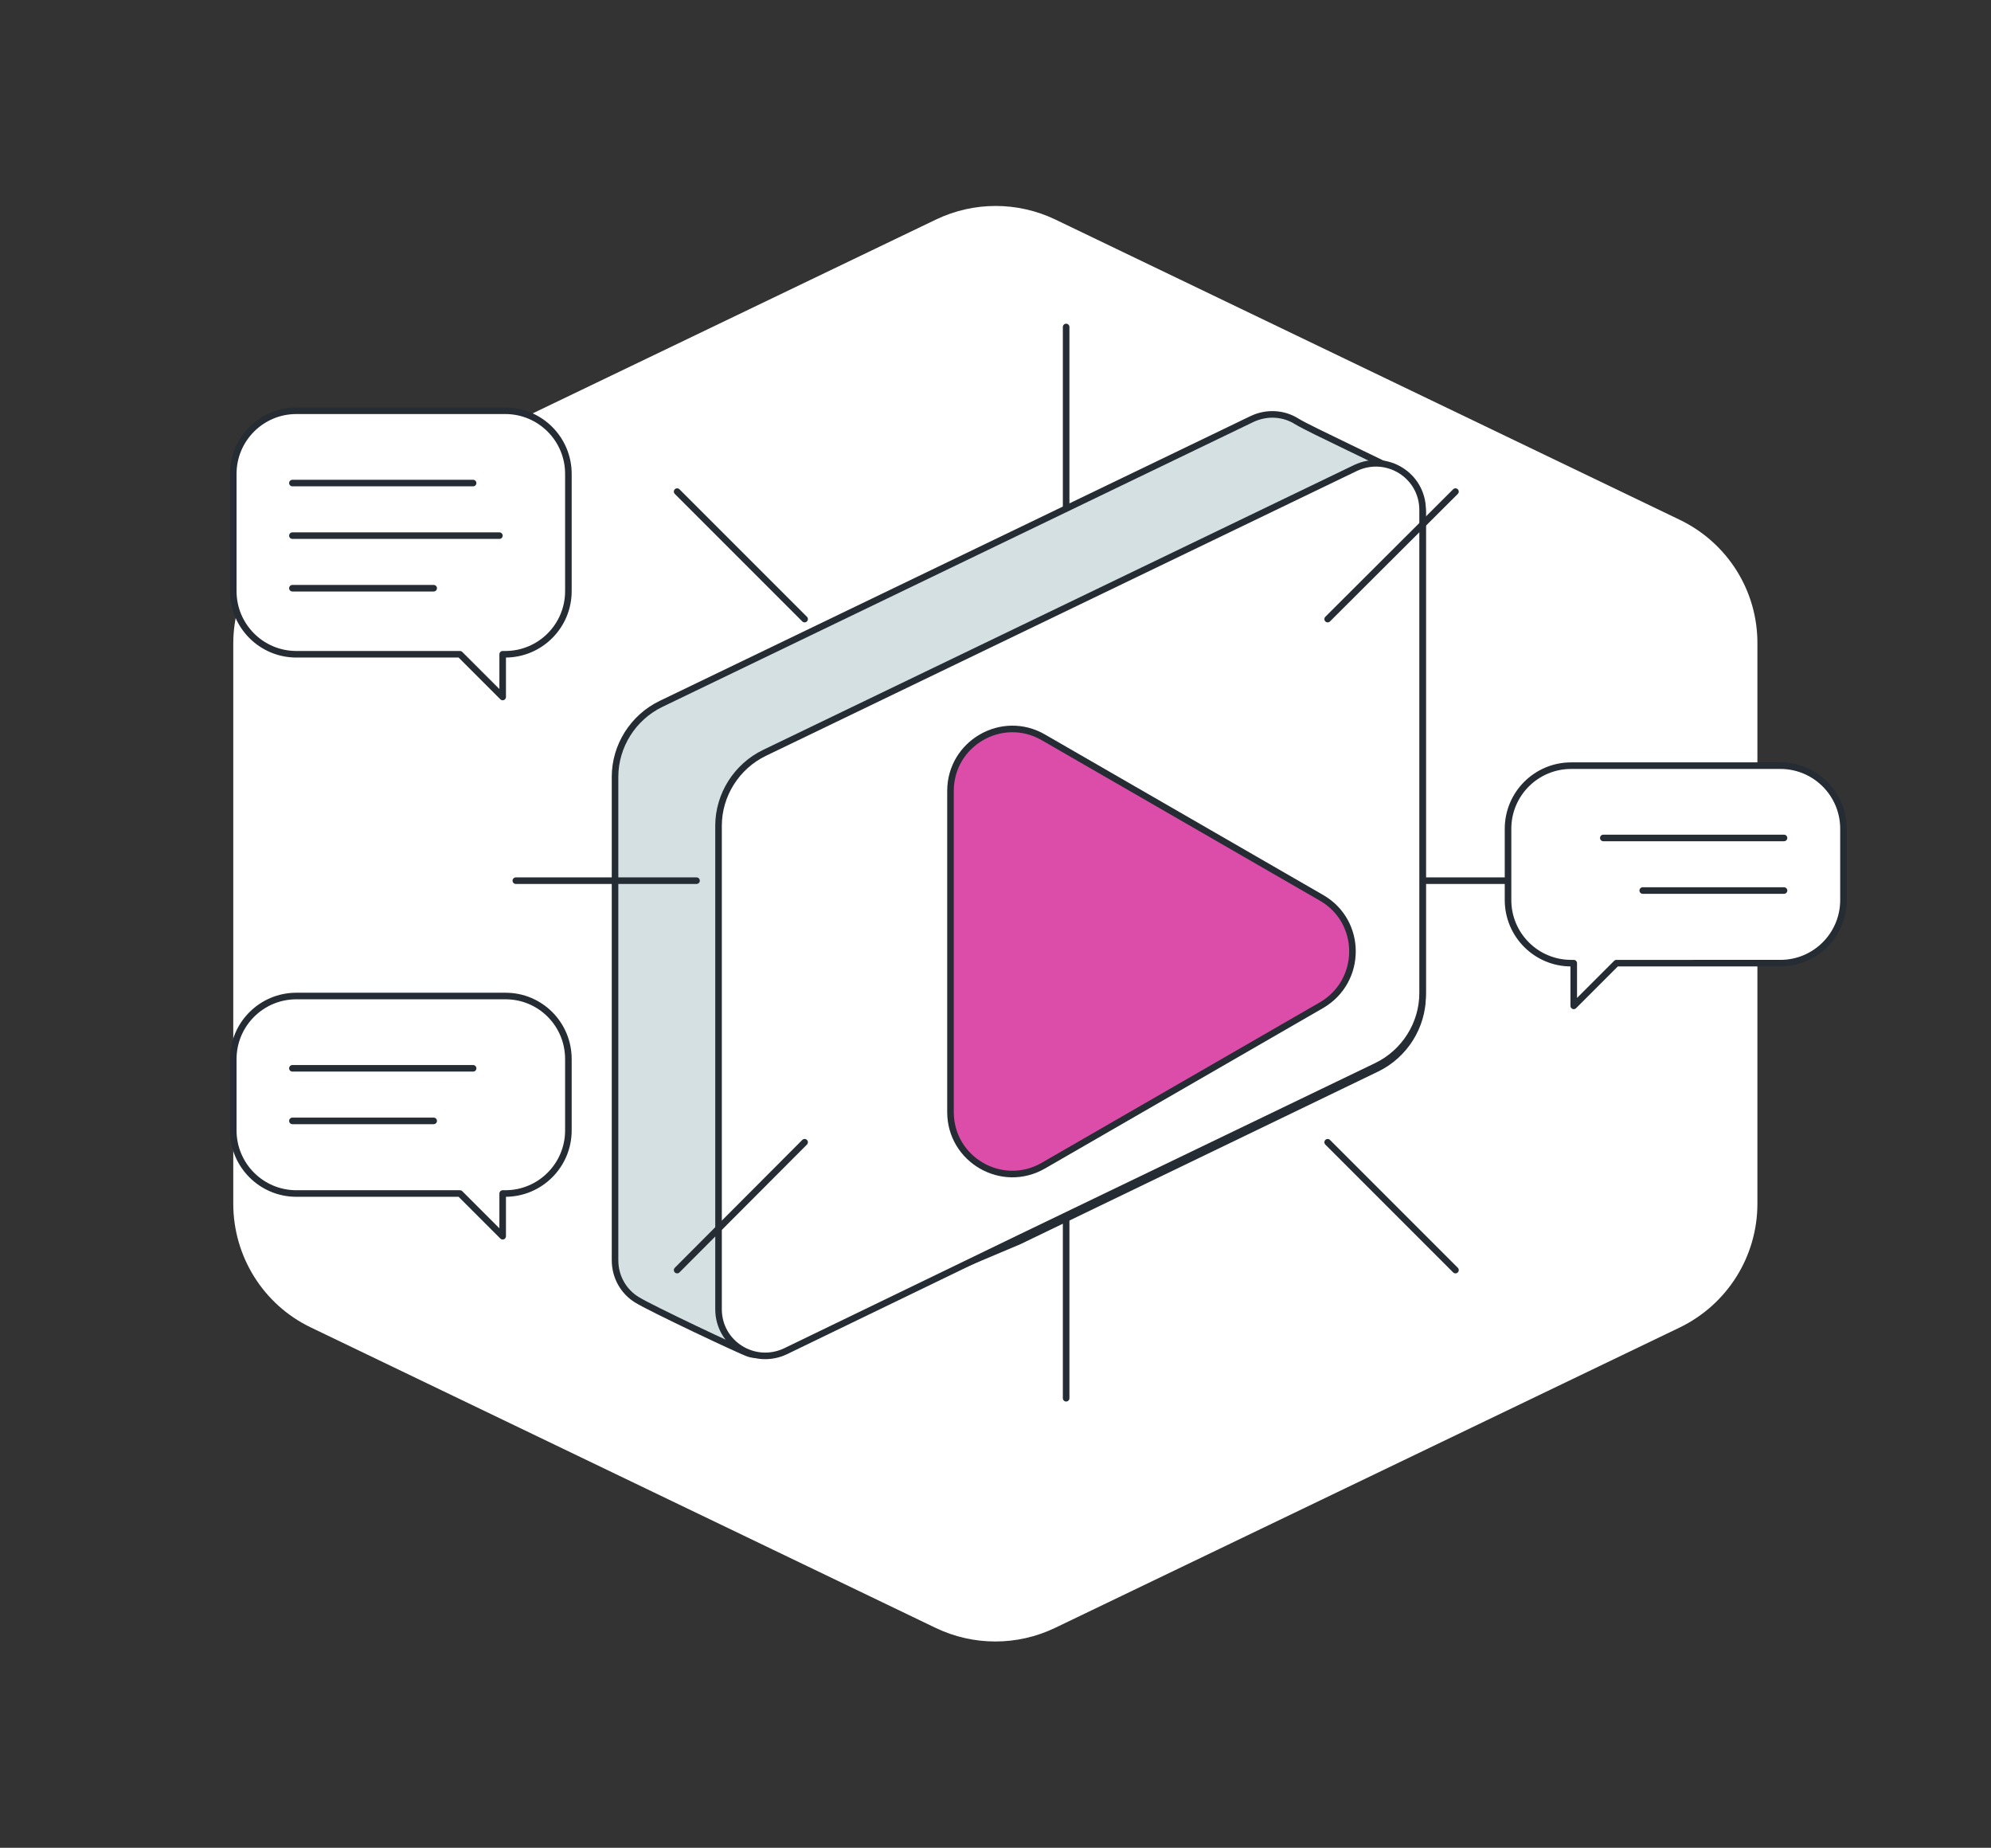
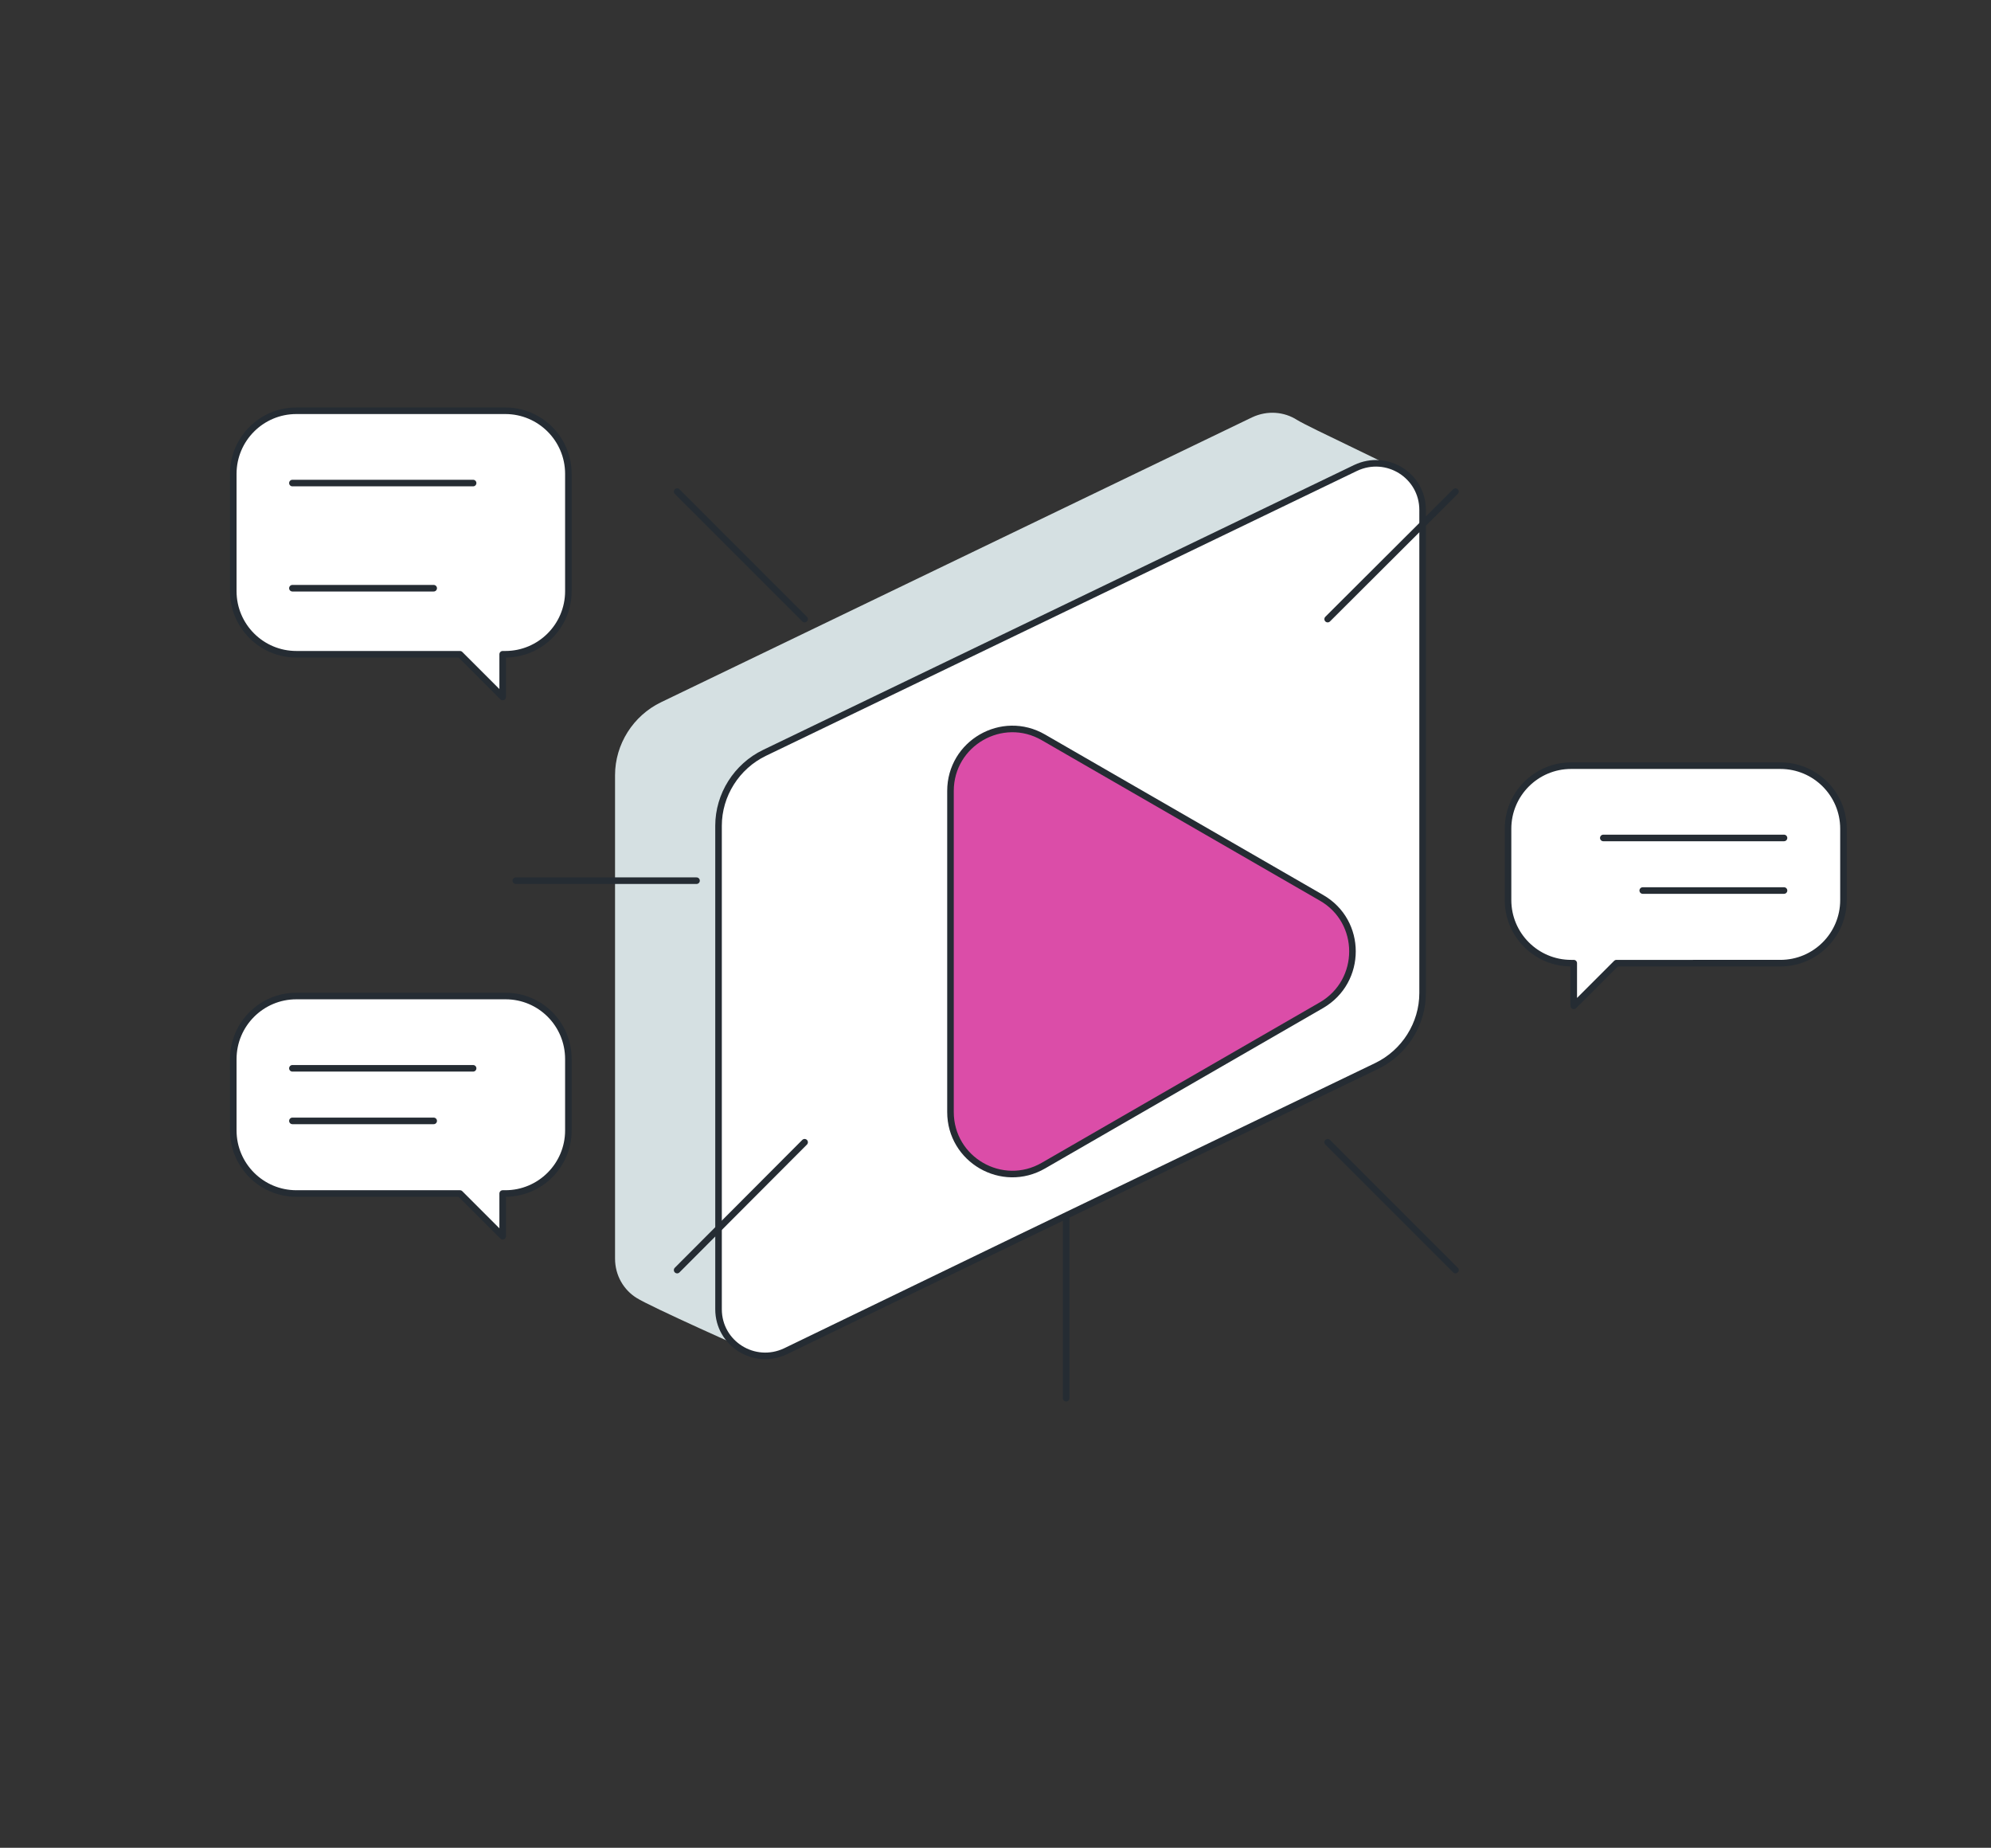
<svg xmlns="http://www.w3.org/2000/svg" id="Layer_1" x="0px" y="0px" viewBox="0 0 606 562.3" style="enable-background:new 0 0 606 562.3;" xml:space="preserve">
  <rect x="0" y="0" width="606" height="562.3" fill="#333333" stroke="none" />
  <style type="text/css">	.st0{fill:#FFFFFF;}	.st1{fill:#D5E0E2;}	.st2{fill:none;stroke:#252C33;stroke-width:2;stroke-linecap:round;stroke-linejoin:round;stroke-miterlimit:10;}	.st3{fill:#FFFFFF;stroke:#252C33;stroke-width:2;stroke-linecap:round;stroke-linejoin:round;stroke-miterlimit:10;}	.st4{fill:#DB4DA8;stroke:#252C33;stroke-width:2;stroke-linecap:round;stroke-linejoin:round;stroke-miterlimit:10;}</style>
  <g>
-     <path class="st0" d="M511.3,158.2L321.2,66.8c-11.5-5.5-24.8-5.5-36.3,0L94.7,158.2c-14.5,7-23.7,21.6-23.7,37.7v170.4  c0,16.1,9.2,30.8,23.7,37.7l190.1,91.4c11.5,5.5,24.8,5.5,36.3,0L511.2,404c14.5-7,23.7-21.6,23.7-37.7V195.9  C535,179.8,525.8,165.2,511.3,158.2L511.3,158.2z" />
-   </g>
+     </g>
  <g>
    <g>
      <path class="st1" d="M394.8,127.8c-3.9-2.5-9-3-13.7-0.8l-179.9,86.7c-8.5,4.1-14,12.8-14,22.2v147.1c0,5.2,2.7,9.6,6.6,12   c3.9,2.5,34.2,16.1,36.5,16.9c2.4,0.8,5.2,0.2,6.9-2.4l73.1-32.2l108.8-52.4c8.5-4.1,14-12.8,14-22.2V155.6c0-5.2-2.7-9.6-6.6-12   C422.5,141.1,398.7,130.2,394.8,127.8z" />
-       <path class="st2" d="M394.8,128.3c-3.9-2.5-9-3-13.7-0.8l-179.9,86.7c-8.5,4.1-14,12.8-14,22.2v147.1c0,5.2,2.7,9.6,6.6,12   c3.9,2.5,31.9,15.7,34.1,16.4c2.4,0.8,5.2,0.2,6.9-2.4l75.4-31.8L419,325.2c8.5-4.1,14-12.8,14-22.2v-147c0-5.2-2.7-9.6-6.6-12   C422.5,141.7,398.7,130.7,394.8,128.3z" />
      <path class="st3" d="M310.2,376.8L419,324.4c8.5-4.1,14-12.8,14-22.2V155.2c0-10.5-10.9-17.3-20.4-12.8l-179.9,86.7   c-8.5,4.1-14,12.8-14,22.2v147.1c0,10.5,10.9,17.3,20.4,12.8L310.2,376.8z" />
      <path class="st4" d="M402.2,273.2l-84.6-48.8c-12.6-7.3-28.3,1.8-28.3,16.3v97.7c0,14.5,15.7,23.6,28.3,16.3l84.6-48.8   C414.8,298.6,414.8,280.4,402.2,273.2z" />
    </g>
  </g>
  <g>
    <line class="st4" x1="443" y1="149.6" x2="404.1" y2="188.4" />
    <line class="st4" x1="244.9" y1="347.6" x2="206.1" y2="386.5" />
-     <line class="st4" x1="324.5" y1="99.5" x2="324.5" y2="154.5" />
    <line class="st4" x1="324.5" y1="370.6" x2="324.5" y2="425.5" />
    <line class="st4" x1="206.1" y1="149.6" x2="244.9" y2="188.4" />
    <line class="st4" x1="404.1" y1="347.6" x2="443" y2="386.5" />
    <line class="st4" x1="157" y1="268" x2="212" y2="268" />
-     <line class="st4" x1="434.1" y1="268" x2="489" y2="268" />
  </g>
  <g>
    <path class="st3" d="M153.8,125H90.2c-10.6,0-19.2,8.6-19.2,19.2v35.7c0,10.6,8.6,19.2,19.2,19.2H140l13,13v-13h0.8  c10.6,0,19.2-8.6,19.2-19.2v-35.7C173,133.6,164.4,125,153.8,125z" />
    <line class="st2" x1="89" y1="147" x2="144" y2="147" />
-     <line class="st2" x1="89" y1="163" x2="152" y2="163" />
    <line class="st2" x1="89" y1="179" x2="132" y2="179" />
  </g>
  <g>
    <path class="st3" d="M478.2,233h63.7c10.6,0,19.2,8.6,19.2,19.2v21.7c0,10.6-8.6,19.2-19.2,19.2H492l-13,13v-13h-0.8  c-10.6,0-19.2-8.6-19.2-19.2v-21.7C459,241.6,467.6,233,478.2,233z" />
    <line class="st2" x1="543" y1="255" x2="488" y2="255" />
    <line class="st2" x1="543" y1="271" x2="500" y2="271" />
  </g>
  <g>
    <path class="st3" d="M153.9,303.1H90.2c-10.6,0-19.2,8.6-19.2,19.2v21.7c0,10.6,8.6,19.2,19.2,19.2H140l13,13v-13h0.8  c10.6,0,19.2-8.6,19.2-19.2v-21.7C173,311.6,164.4,303.1,153.9,303.1z" />
    <line class="st2" x1="89" y1="325.1" x2="144" y2="325.1" />
    <line class="st2" x1="89" y1="341.1" x2="132" y2="341.1" />
  </g>
</svg>